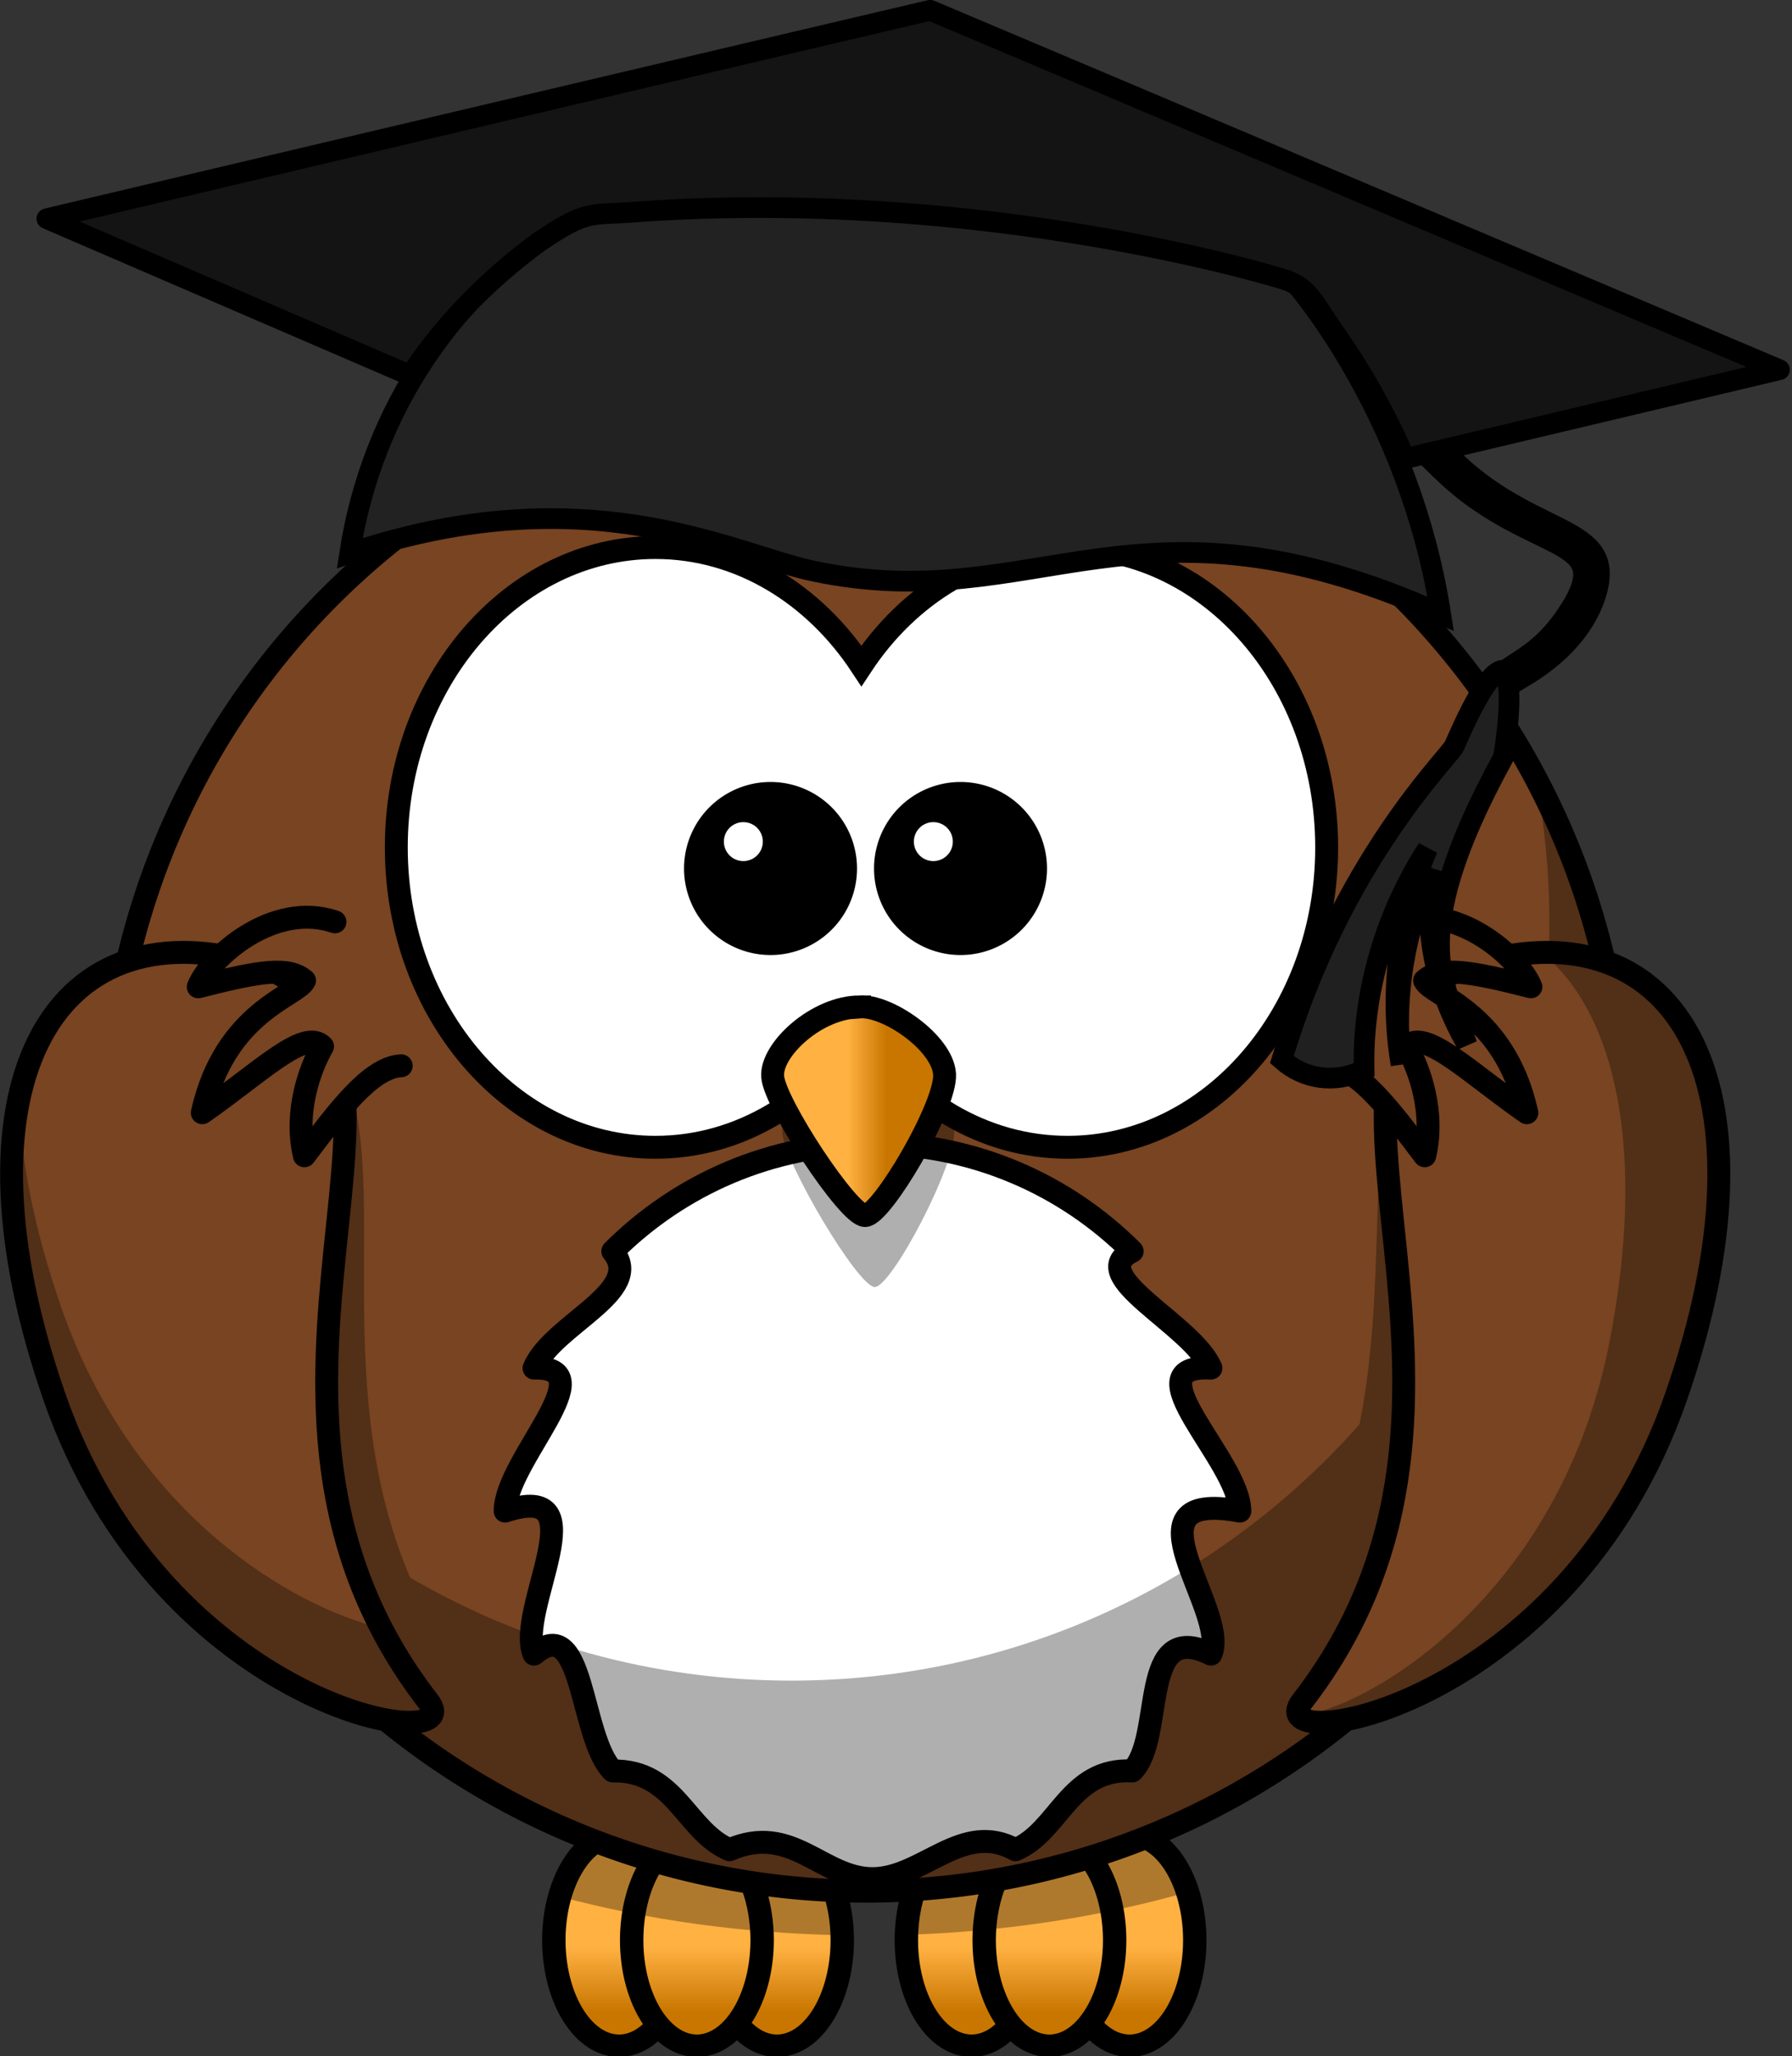
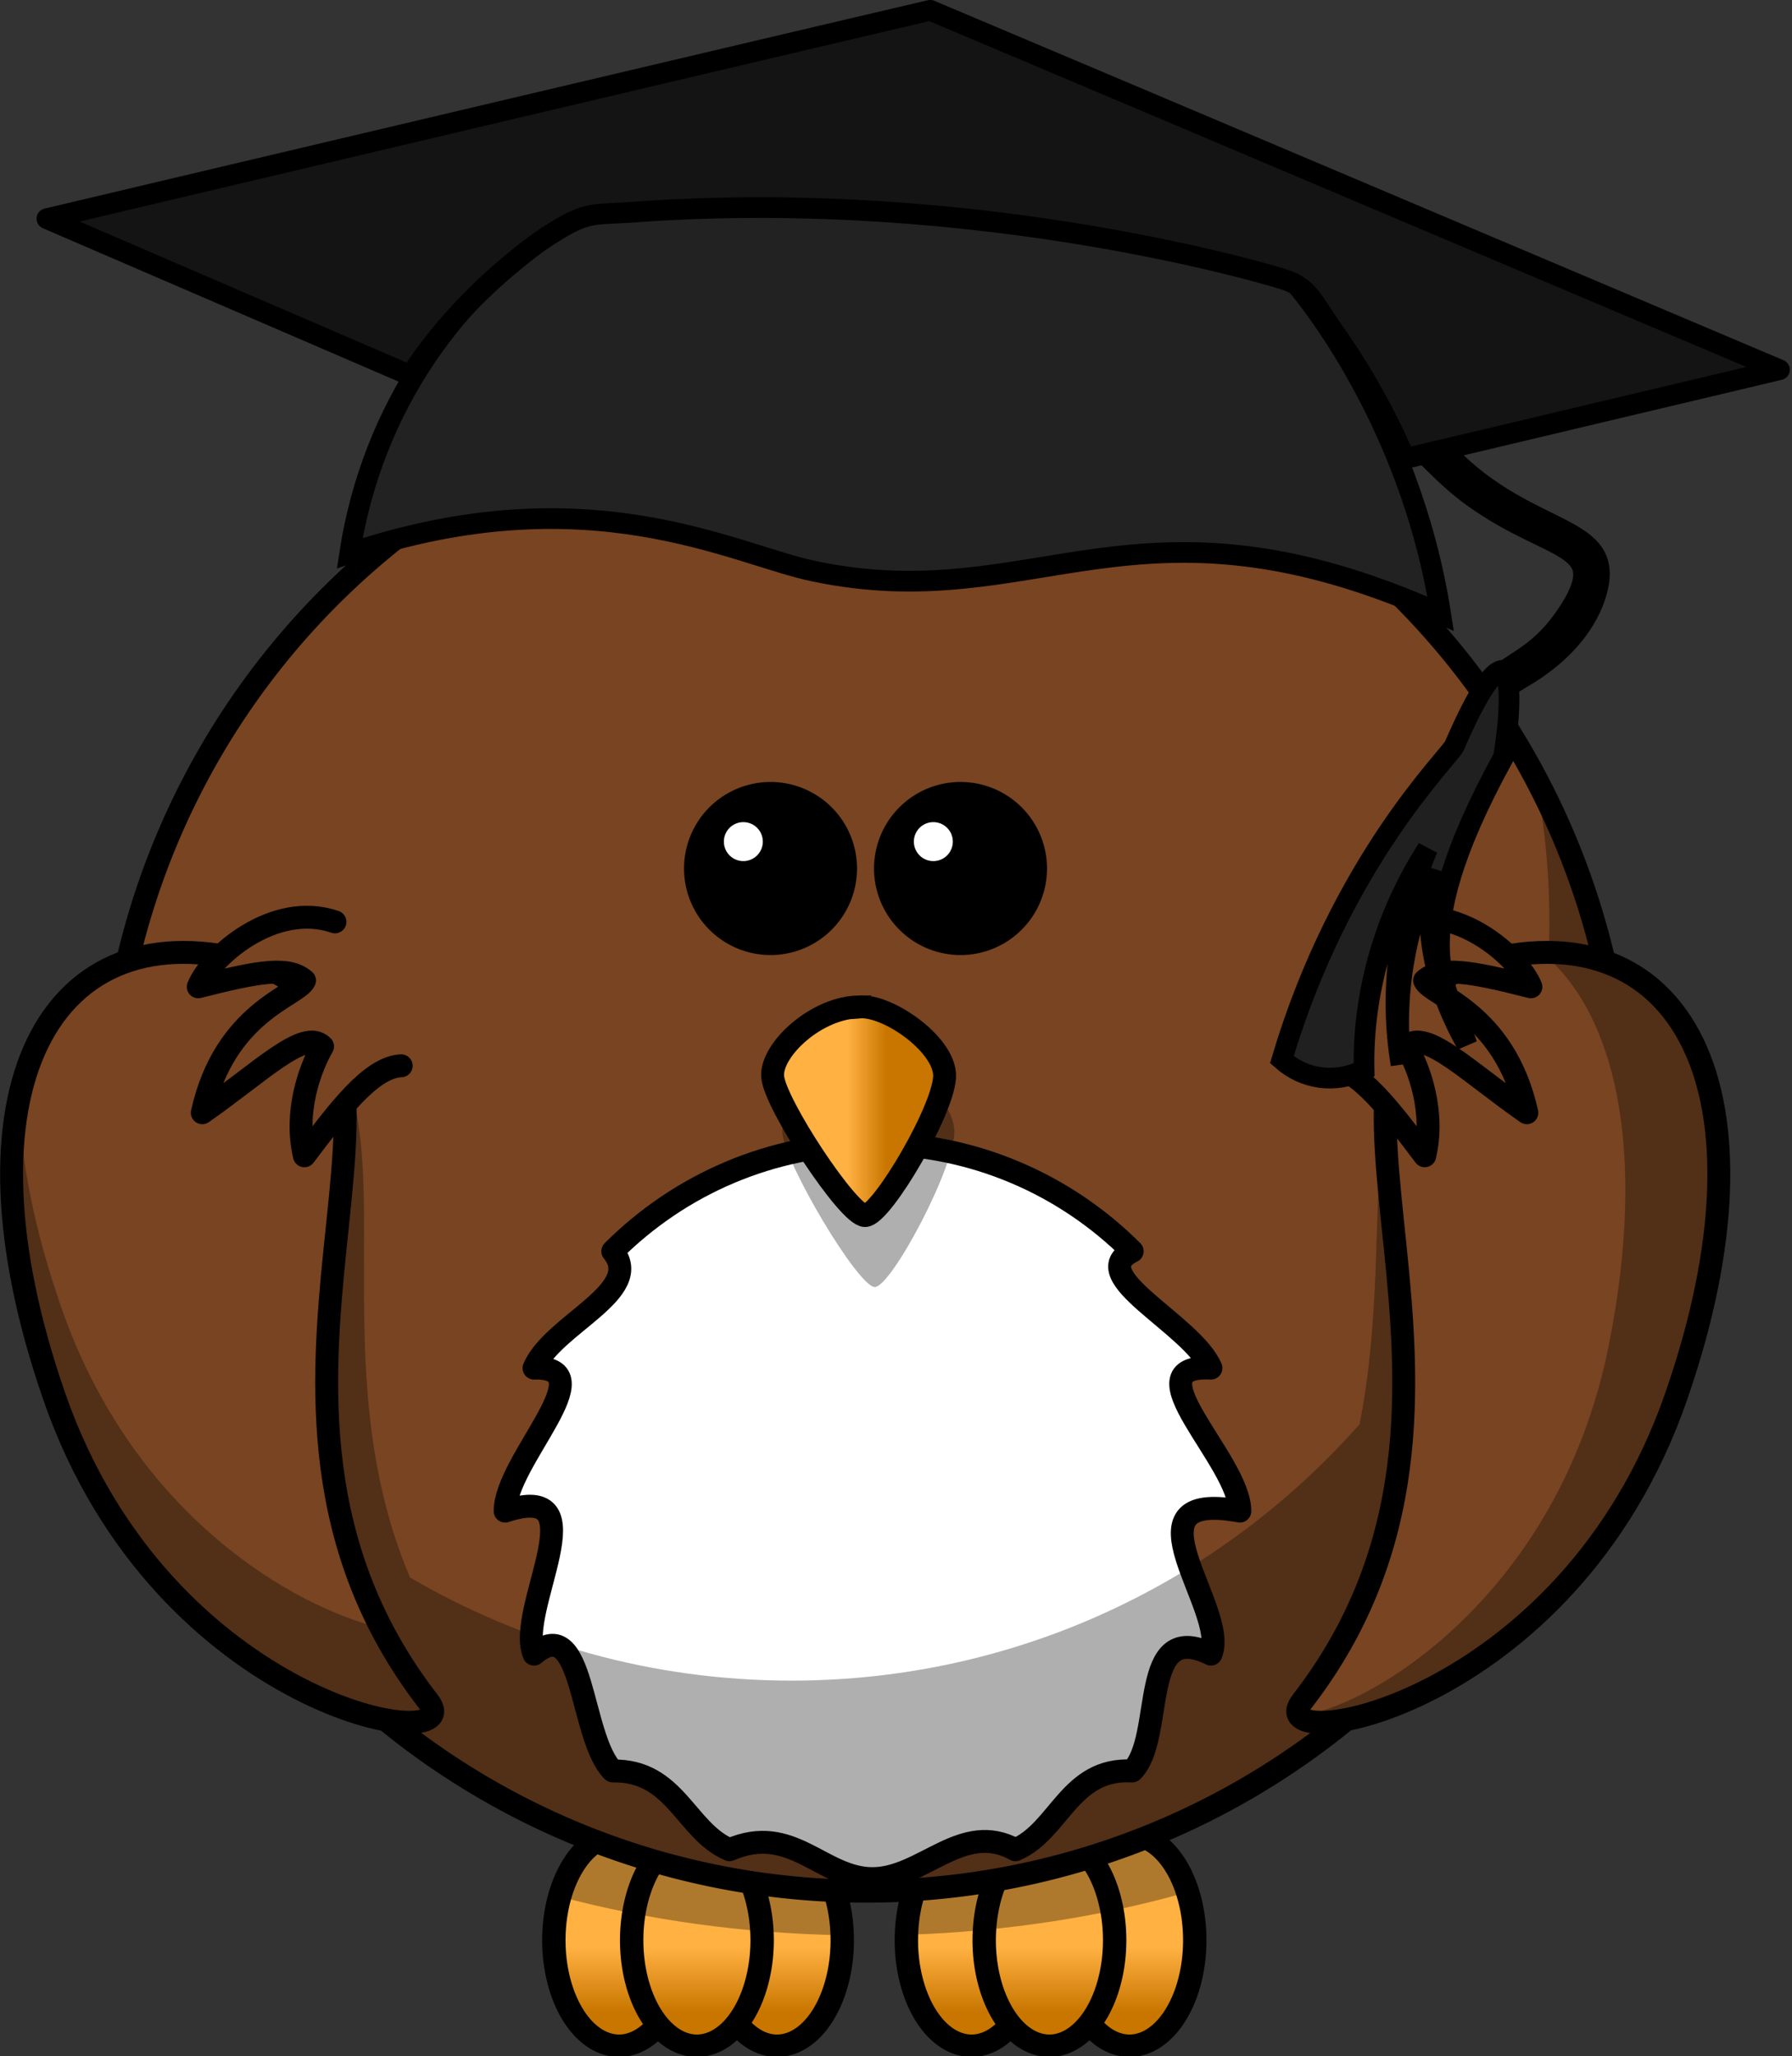
<svg xmlns="http://www.w3.org/2000/svg" xmlns:ns1="http://sodipodi.sourceforge.net/DTD/sodipodi-0.dtd" xmlns:ns2="http://www.inkscape.org/namespaces/inkscape" xmlns:xlink="http://www.w3.org/1999/xlink" id="svg20685" ns1:docname="owl-graduationcap.svg" viewBox="0 0 431.742 495.144" version="1.1" ns2:version="1.3.2 (091e20e, 2023-11-25, custom)" width="431.742" height="495.144">
  <rect x="0" y="0" width="431.742" height="495.144" fill="#333333" stroke="none" />
  <defs id="defs20687">
    <linearGradient id="linearGradient4098-3">
      <stop id="stop4100-0-7" style="stop-color:rgb(255, 177, 66)" offset="0" />
      <stop id="stop4104-9" style="stop-color:rgb(200, 118, 0)" offset="1" />
    </linearGradient>
    <linearGradient id="linearGradient3393" y2="362.28" xlink:href="#linearGradient4098-3" gradientUnits="userSpaceOnUse" x2="219.61" y1="354.02" x1="219.61" ns2:collect="always" />
    <linearGradient id="linearGradient3395" y2="362.28" xlink:href="#linearGradient4098-3" gradientUnits="userSpaceOnUse" x2="238.98" y1="354.02" x1="238.98" ns2:collect="always" />
    <linearGradient id="linearGradient3397" y2="362.28" xlink:href="#linearGradient4098-3" gradientUnits="userSpaceOnUse" x2="229.44" y1="354.02" x1="229.44" ns2:collect="always" />
    <linearGradient id="linearGradient3399" y2="362.28" xlink:href="#linearGradient4098-3" gradientUnits="userSpaceOnUse" x2="176.39" y1="354.02" x1="176.39" ns2:collect="always" />
    <linearGradient id="linearGradient3401" y2="362.28" xlink:href="#linearGradient4098-3" gradientUnits="userSpaceOnUse" x2="195.75" y1="354.02" x1="195.75" ns2:collect="always" />
    <linearGradient id="linearGradient3403" y2="362.28" xlink:href="#linearGradient4098-3" gradientUnits="userSpaceOnUse" x2="186.21" y1="354.02" x1="186.21" ns2:collect="always" />
    <linearGradient id="linearGradient3405" y2="537.41" xlink:href="#linearGradient4098-3" gradientUnits="userSpaceOnUse" x2="359.47" gradientTransform="matrix(0.641,0,0,0.778,125.37,117.53)" y1="537.41" x1="346.24" ns2:collect="always" />
  </defs>
  <ns1:namedview id="base" fit-margin-left="0" ns2:zoom="0.7" borderopacity="1.0" ns2:current-layer="layer1" ns2:cx="63.571429" ns2:cy="349.28571" ns2:snap-page="false" ns2:window-maximized="1" ns2:snap-bbox="false" showgrid="false" fit-margin-right="0" ns2:document-units="px" bordercolor="#666666" ns2:window-x="-9" ns2:window-y="-9" fit-margin-bottom="0" ns2:window-width="1920" ns2:pageopacity="0.0" ns2:pageshadow="2" pagecolor="#ffffff" ns2:window-height="991" fit-margin-top="0" ns2:showpageshadow="2" ns2:pagecheckerboard="0" ns2:deskcolor="#d1d1d1" />
  <g id="layer1" ns2:label="Layer 1" ns2:groupmode="layer" transform="translate(-445.04,-347.292)">
    <g id="layer1-7" ns2:export-ydpi="29.668859" ns2:export-filename="/home/bocian/Pulpit/rose.png" transform="matrix(1.103,0,0,1.103,266.185,30.811)" ns2:export-xdpi="29.668859">
      <path id="path3226-3" d="m 214,353.13 a 8,13.5 0 1 1 -16,0 8,13.5 0 1 1 16,0 z" style="fill:url(#linearGradient3393);stroke:#000000;stroke-width:2.869;stroke-linecap:round;stroke-linejoin:round" ns2:connector-curvature="0" transform="matrix(1.781,0,0,1.706,-35.009,108.1)" />
      <path id="path3228-3" d="m 214,353.13 a 8,13.5 0 1 1 -16,0 8,13.5 0 1 1 16,0 z" style="fill:url(#linearGradient3395);stroke:#000000;stroke-width:2.869;stroke-linecap:round;stroke-linejoin:round" ns2:connector-curvature="0" transform="matrix(1.781,0,0,1.706,-69.509,108.1)" />
      <path id="path3230-8" d="m 214,353.13 a 8,13.5 0 1 1 -16,0 8,13.5 0 1 1 16,0 z" style="fill:url(#linearGradient3397);stroke:#000000;stroke-width:2.869;stroke-linecap:round;stroke-linejoin:round" ns2:connector-curvature="0" transform="matrix(1.781,0,0,1.706,-52.509,108.1)" />
      <path id="path3224-9" d="m 214,353.13 a 8,13.5 0 1 1 -16,0 8,13.5 0 1 1 16,0 z" style="fill:url(#linearGradient3399);stroke:#000000;stroke-width:2.869;stroke-linecap:round;stroke-linejoin:round" ns2:connector-curvature="0" transform="matrix(1.781,0,0,1.706,41.991,108.1)" />
      <path id="path3220-5" d="m 214,353.13 a 8,13.5 0 1 1 -16,0 8,13.5 0 1 1 16,0 z" style="fill:url(#linearGradient3401);stroke:#000000;stroke-width:2.869;stroke-linecap:round;stroke-linejoin:round" ns2:connector-curvature="0" transform="matrix(1.781,0,0,1.706,7.491,108.1)" />
      <path id="path3222-5" d="m 214,353.13 a 8,13.5 0 1 1 -16,0 8,13.5 0 1 1 16,0 z" style="fill:url(#linearGradient3403);stroke:#000000;stroke-width:2.869;stroke-linecap:round;stroke-linejoin:round" ns2:connector-curvature="0" transform="matrix(1.781,0,0,1.706,24.491,108.1)" />
      <path id="path3250-3" d="m 135.25,321.12 c -5.806,0 -10.78,5.63 -13,13.688 18.971,5.074 39.814,8.034 61.719,8.438 -0.298,-12.285 -6.543,-22.125 -14.219,-22.125 -3.301,0 -6.333,1.827 -8.75,4.875 -2.417,-3.047 -5.449,-4.875 -8.75,-4.875 -3.186,0 -6.126,1.705 -8.5,4.562 -2.374,-2.858 -5.314,-4.562 -8.5,-4.562 z m 77,0 c -7.656,0 -13.891,9.79 -14.219,22.031 21.881,-0.704 42.616,-3.984 61.438,-9.344 -2.347,-7.516 -7.157,-12.687 -12.719,-12.688 -3.301,0 -6.333,1.827 -8.75,4.875 -2.417,-3.047 -5.449,-4.875 -8.75,-4.875 -3.186,0 -6.126,1.705 -8.5,4.562 -2.374,-2.858 -5.314,-4.562 -8.5,-4.562 z" style="fill:#000000;fill-opacity:0.314" ns2:connector-curvature="0" transform="translate(162.18,366.2)" />
      <path id="path2385-8" style="fill:#784421;stroke:#000000;stroke-width:5;stroke-linecap:round" ns2:connector-curvature="0" d="m 516.84,534.27 a 165.565,165.565 0 1 1 -331.13,0 165.565,165.565 0 1 1 331.13,0 z" />
      <path id="path3167-6" d="m 418.63,583.05 c -23.382,-4.344 -1.983,19.086 -5.568,27.558 -14.174,-6.969 -8.773,16.103 -15.182,22.512 -12.145,-0.649 -14.04,11.597 -22.512,15.182 -10.237,-5.679 -17.785,5.568 -27.558,5.568 -9.773,0 -15.557,-10.807 -27.558,-5.568 -8.472,-3.585 -10.368,-15.391 -22.512,-15.182 -6.409,-6.409 -5.42,-30.805 -15.182,-22.512 -3.585,-8.472 12.961,-33.667 -5.568,-27.558 0,-9.773 19.63,-27.91 5.568,-27.558 3.585,-8.472 21.567,-14.779 15.182,-22.512 12.819,-12.819 30.524,-20.751 50.071,-20.751 19.547,0 37.252,7.932 50.071,20.751 -9.473,4.645 11.597,14.04 15.182,22.512 -15.826,-0.793 5.568,17.785 5.568,27.558 z" style="fill:#ffffff;stroke:#000000;stroke-width:4.412;stroke-linecap:round;stroke-linejoin:round" ns2:connector-curvature="0" transform="matrix(1.133,0,0,1.133,-41.339,-43.746)" />
      <path id="path3211-0" d="m 335.38,90.5 c 1.981,10.232 3.031,20.785 3.031,31.594 0,3.73 -0.132,7.425 -0.375,11.094 -3.673,-0.183 -7.578,0.019 -11.75,0.625 -35.215,7.499 -20.173,51.664 -29.344,97.875 -30.342,34.329 -74.709,55.969 -124.09,55.969 -30.373,0 -58.832,-8.207 -83.312,-22.5 -23.688,-55.45 8.067,-115.67 -33.665,-126.07 -46.11,-8.32 -63.97,34.46 -34.156,98.57 16.461,35.39 43.723,52.78 63.781,59.53 28.363,22.8 64.392,36.438 103.59,36.438 45.95,0 87.557,-18.739 117.56,-49 17.454,-8.717 36.862,-24.595 50.344,-51.156 25.212,-49.671 20.385,-87.078 -5.469,-97.438 -3.16,-16.13 -8.65,-31.44 -16.14,-45.53 z" style="fill:#000000;fill-opacity:0.314;fill-rule:evenodd" ns2:connector-curvature="0" transform="translate(162.18,366.2)" />
      <path id="path3169-3" style="fill:#784421;fill-rule:evenodd;stroke:#000000;stroke-width:5" ns2:connector-curvature="0" d="m 217.92,497.25 c 48.111,17.3 -14.163,94.143 37.819,161.19 9.608,12.393 -57.868,2.091 -81.723,-66.585 -23.198,-66.786 -1.132,-107.54 43.904,-94.607 z" />
      <path id="path3800-3" style="fill:#784421;fill-rule:evenodd;stroke:#000000;stroke-width:5" ns2:connector-curvature="0" d="m 484.36,497.25 c -48.111,17.3 14.163,94.143 -37.819,161.19 -9.608,12.393 57.868,2.091 81.723,-66.585 23.198,-66.786 1.132,-107.54 -43.904,-94.607 z" />
      <path id="path2413-6" style="fill:#784421;fill-rule:evenodd;stroke:#000000;stroke-width:5;stroke-linecap:round;stroke-linejoin:round" ns2:connector-curvature="0" d="m 466.68,488.2 c 13.389,-4.609 27.221,7.584 29.865,14.18 -13.512,-3.452 -19.72,-4.426 -23.218,-1.381 1.507,3.371 17.408,6.742 22.337,28.871 -12.429,-8.617 -22.304,-18.576 -26.272,-14.483 2.882,5.034 6.199,14.497 3.964,23.881 -7.141,-9.424 -14.439,-19.378 -21.142,-19.648" />
-       <path id="path2387-1" style="fill:#ffffff;stroke:#000000;stroke-width:5;stroke-linecap:round" ns2:connector-curvature="0" d="m 305.32,406.47 c -31.234,0 -56.603,29.331 -56.603,65.472 0,36.14 25.369,65.472 56.603,65.472 18.356,0 34.644,-10.141 44.985,-25.829 10.34,15.7 26.664,25.829 45.027,25.829 31.234,0 56.603,-29.331 56.603,-65.472 0,-36.14 -25.369,-65.472 -56.603,-65.472 -18.361,0 -34.687,10.133 -45.027,25.829 C 339.964,416.614 323.674,406.47 305.32,406.47 Z" />
      <path id="path3407-8" style="fill:#000000;fill-opacity:0.314;fill-rule:evenodd" ns2:connector-curvature="0" d="m 352.02,517.37 c -9.288,0 -19.384,10.327 -18.98,16.85 0.404,6.522 16.557,33.699 20.191,33.699 3.634,0 17.768,-26.633 17.365,-34.243 -0.404,-7.61 -12.519,-16.85 -18.576,-16.306 z" />
      <path id="path2391-7" style="fill:url(#linearGradient3405);fill-rule:evenodd;stroke:#000000;stroke-width:5" ns2:connector-curvature="0" d="m 349.9,506.77 c -9.288,0 -19.384,9.306 -18.98,15.184 0.404,5.878 16.557,30.368 20.191,30.368 3.634,0 17.768,-24 17.365,-30.857 -0.404,-6.857 -12.519,-15.184 -18.576,-14.694 z" />
      <path id="path2411-0" d="m 340.57,487.37 a 10.387,10.387 0 1 1 -20.774,0 10.387,10.387 0 1 1 20.774,0 z" style="fill:#000000;stroke:#000000;stroke-width:3.169;stroke-linecap:round" ns2:connector-curvature="0" transform="matrix(1.578,0,0,1.578,-190.57,-292.52)" />
      <path id="path3193-5" style="fill:#784421;fill-rule:evenodd;stroke:#000000;stroke-width:5;stroke-linecap:round;stroke-linejoin:round" ns2:connector-curvature="0" d="m 235.32,488.2 c -13.389,-4.609 -27.221,7.584 -29.865,14.18 13.512,-3.452 19.72,-4.426 23.218,-1.381 -1.507,3.371 -17.408,6.742 -22.337,28.871 12.429,-8.617 22.304,-18.576 26.272,-14.483 -2.882,5.034 -6.199,14.497 -3.964,23.881 7.141,-9.424 14.439,-19.378 21.142,-19.648" />
      <path id="path3301-1" d="m 340.57,487.37 a 10.387,10.387 0 1 1 -20.774,0 10.387,10.387 0 1 1 20.774,0 z" style="fill:#000000;stroke:#000000;stroke-width:3.169;stroke-linecap:round" ns2:connector-curvature="0" transform="matrix(1.578,0,0,1.578,-149.07,-292.52)" />
      <path id="path3341-1" d="m 209.5,105.43 a 5.25,5.25 0 1 1 -10.5,0 5.25,5.25 0 1 1 10.5,0 z" style="fill:#ffffff" ns2:connector-curvature="0" transform="matrix(0.81,0,0,0.81,159.08,385.28)" />
      <path id="path3343-0" d="m 209.5,105.43 a 5.25,5.25 0 1 1 -10.5,0 5.25,5.25 0 1 1 10.5,0 z" style="fill:#ffffff" ns2:connector-curvature="0" transform="matrix(0.81,0,0,0.81,200.58,385.28)" />
      <path id="path3200-3" d="m 337.94,128.66 c -0.413,-6e-4 -0.832,0.021 -1.25,0.031 16.212,13.065 23.073,43.297 14.781,85.344 -11.023,55.895 -53.577,80.008 -67.719,81.281 4.592,6.526 60.971,-8.126 82.344,-69.656 20.299,-58.438 5.921,-96.95 -28.156,-97 z" style="fill:#000000;fill-opacity:0.314;fill-rule:evenodd" ns2:connector-curvature="0" transform="translate(162.18,366.2)" />
      <path id="path3205-0" d="m 4.062,160.84 c -3.452,16.506 -1.298,38.673 7.781,64.812 23.855,68.676 91.327,78.987 81.719,66.594 -4.108,-5.3 -7.52,-10.67 -10.312,-16.06 -18.952,-4.54 -54.048,-24.38 -69.906,-70.03 -5.88,-16.93 -8.854,-32.18 -9.281,-45.32 z m 71.281,6.344 c -0.883,8.536 -1.856,17.612 -2.281,27.125 0.993,-9.791 2.079,-18.941 2.281,-27.125 z" style="fill:#000000;fill-opacity:0.314;fill-rule:evenodd" ns2:connector-curvature="0" transform="translate(162.18,366.2)" />
    </g>
    <g id="g5" transform="matrix(0.166,0,0,0.166,447.06,335.017)">
      <path d="m 1858.019,473.738 c 11.512,11.487 175.395,199.731 220.736,490.62 C 1636.779,766.549 1491.962,970.435 1169.208,902.6 1053.954,879.026 842.392,760.224 495.376,876.568 527.219,669.447 647.201,491.138 825.899,384.413 c 34.569,-19.332 513.633,-65.097 1032.12,89.325 z" id="path3" style="fill:#222222;fill-opacity:1;stroke:#000000;stroke-width:30;stroke-dasharray:none;stroke-opacity:1" />
      <path d="m 2075.005,751.568 c 8.992,-1.755 17.83,-4.189 26.778,-6.141 120.564,113.365 241.693,87.834 198.433,201.788 -18.641,46.56 -57.109,82.373 -99.414,107.769 -2.193,-7.435 -5.285,-14.76 -10.527,-20.549 26.621,-17.358 52.475,-36.108 81.562,-84.851 48.147,-84.974 -32.167,-76.59 -135.644,-147.311 -22.151,-14.651 -42.24,-32.152 -61.188,-50.705 z" id="path4" style="fill:#1b1b1b;fill-opacity:1;stroke:#000000;stroke-width:30;stroke-dasharray:none;stroke-opacity:1" />
      <path d="m 2171.59,1046.65 c 13.861,25.826 1.466,108.621 -1.821,126.148 -150.813,274.757 -78.427,335.77 -52.985,416.34 -43.791,-77.334 -63.904,-160.555 -49.696,-253.172 -41.45,87.264 -56.823,186.304 -45.836,282.165 -17.654,-105.16 -3.07,-214.924 38.555,-312.957 -61.144,94.852 -94.589,207.841 -92.22,320.852 -43.078,21.142 -87.887,13.059 -119.305,-14.781 85.759,-288.206 242.896,-439.014 250.343,-455.136 12.402,-28.171 50.385,-115.95 72.965,-109.459 z" id="path5" style="fill:#202020;fill-opacity:1;stroke:#000000;stroke-width:30;stroke-dasharray:none;stroke-opacity:1" />
      <path d="m 1337.946,88.855 c 410.988,173.475 821.691,347.673 1232.57,521.477 -181.194,42.81 -362.279,86.145 -543.496,128.889 -27.808,-64.587 -62.416,-126.213 -102.9,-183.673 -29.55,-42.061 -35.809,-62.34 -67.921,-74.653 -12.371,-4.84 -440.569,-135.39 -943.518,-99.611 -69.92,5.813 -70.51,-4.978 -143.429,44.323 C 697.121,478.899 632.643,543.377 583.474,618.644 407.586,542.85 231.677,467.1 55.834,391.197 246.421,345.913 1257.172,107.492 1337.946,88.855 Z" id="path2" style="fill:#141414;fill-opacity:1;stroke:#000000;stroke-width:30;stroke-linecap:round;stroke-linejoin:round;stroke-dasharray:none;stroke-opacity:1" />
    </g>
  </g>
</svg>